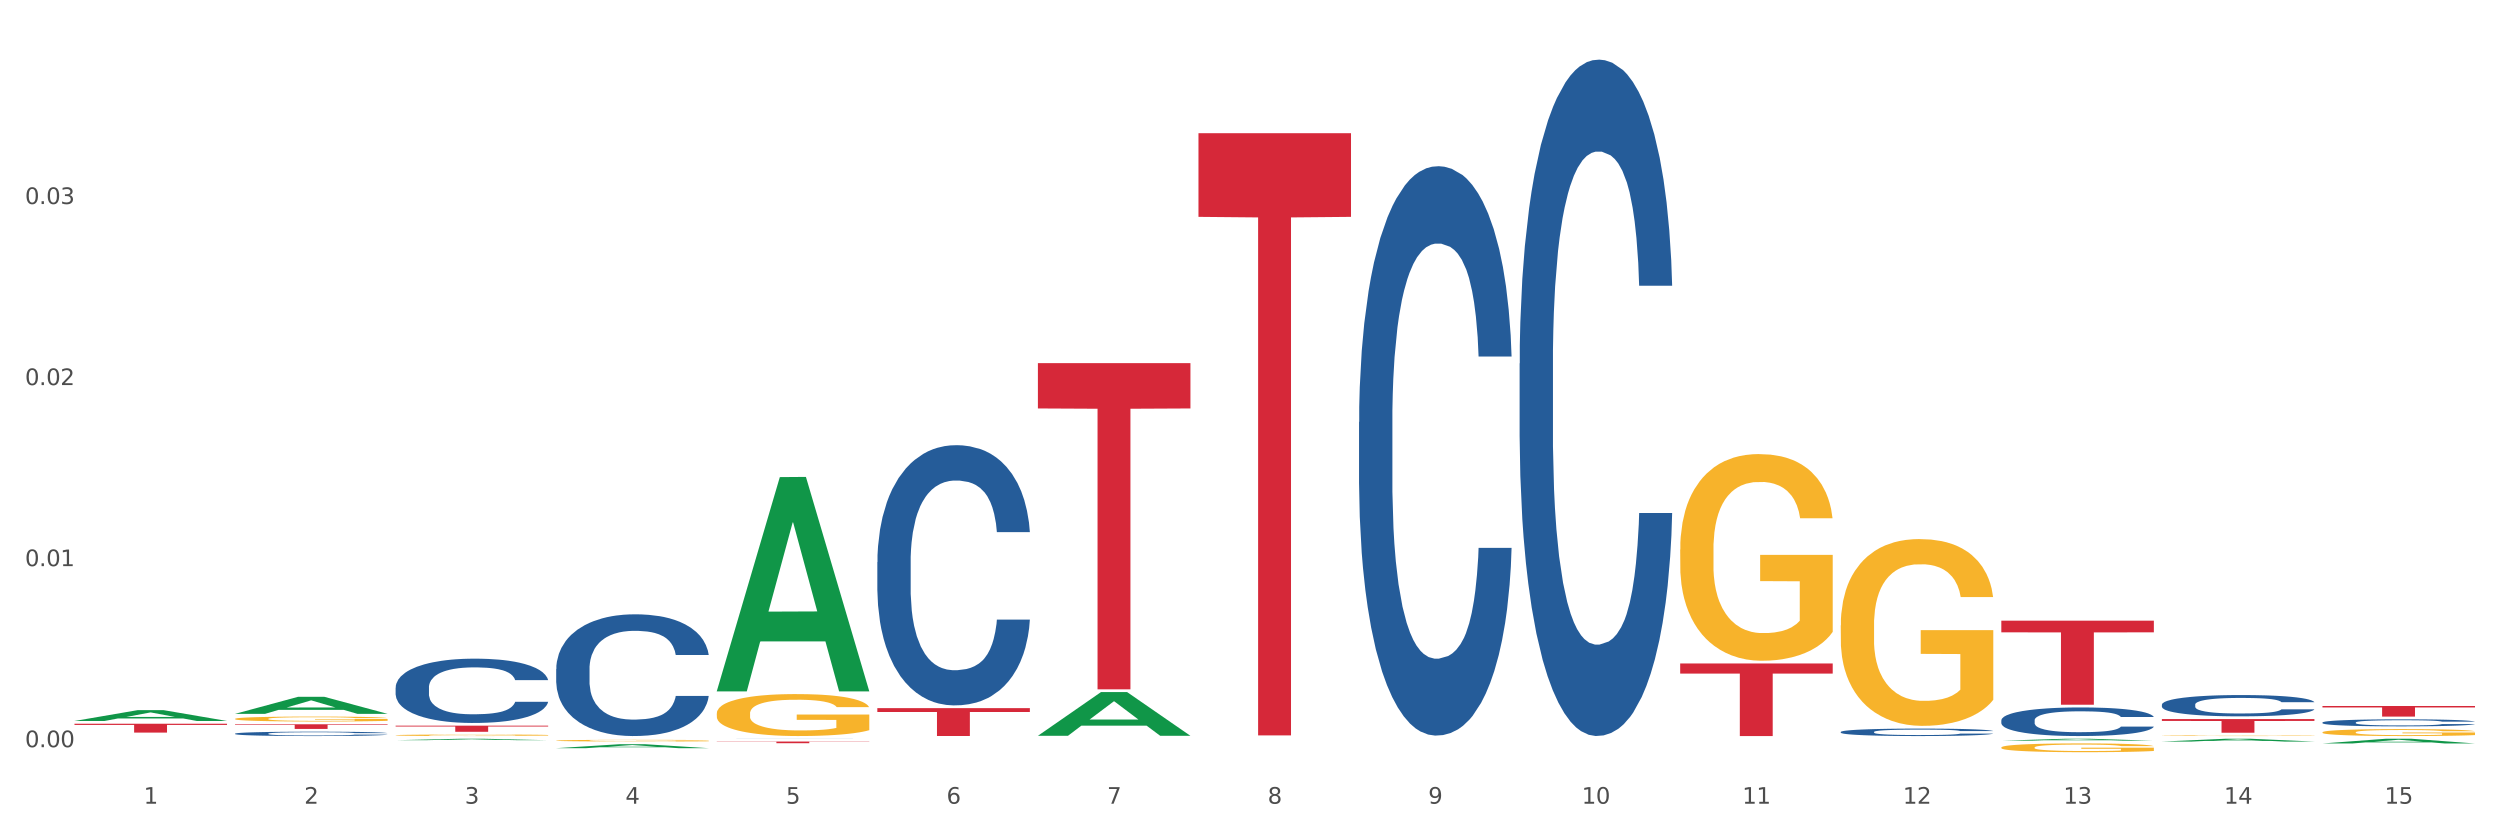
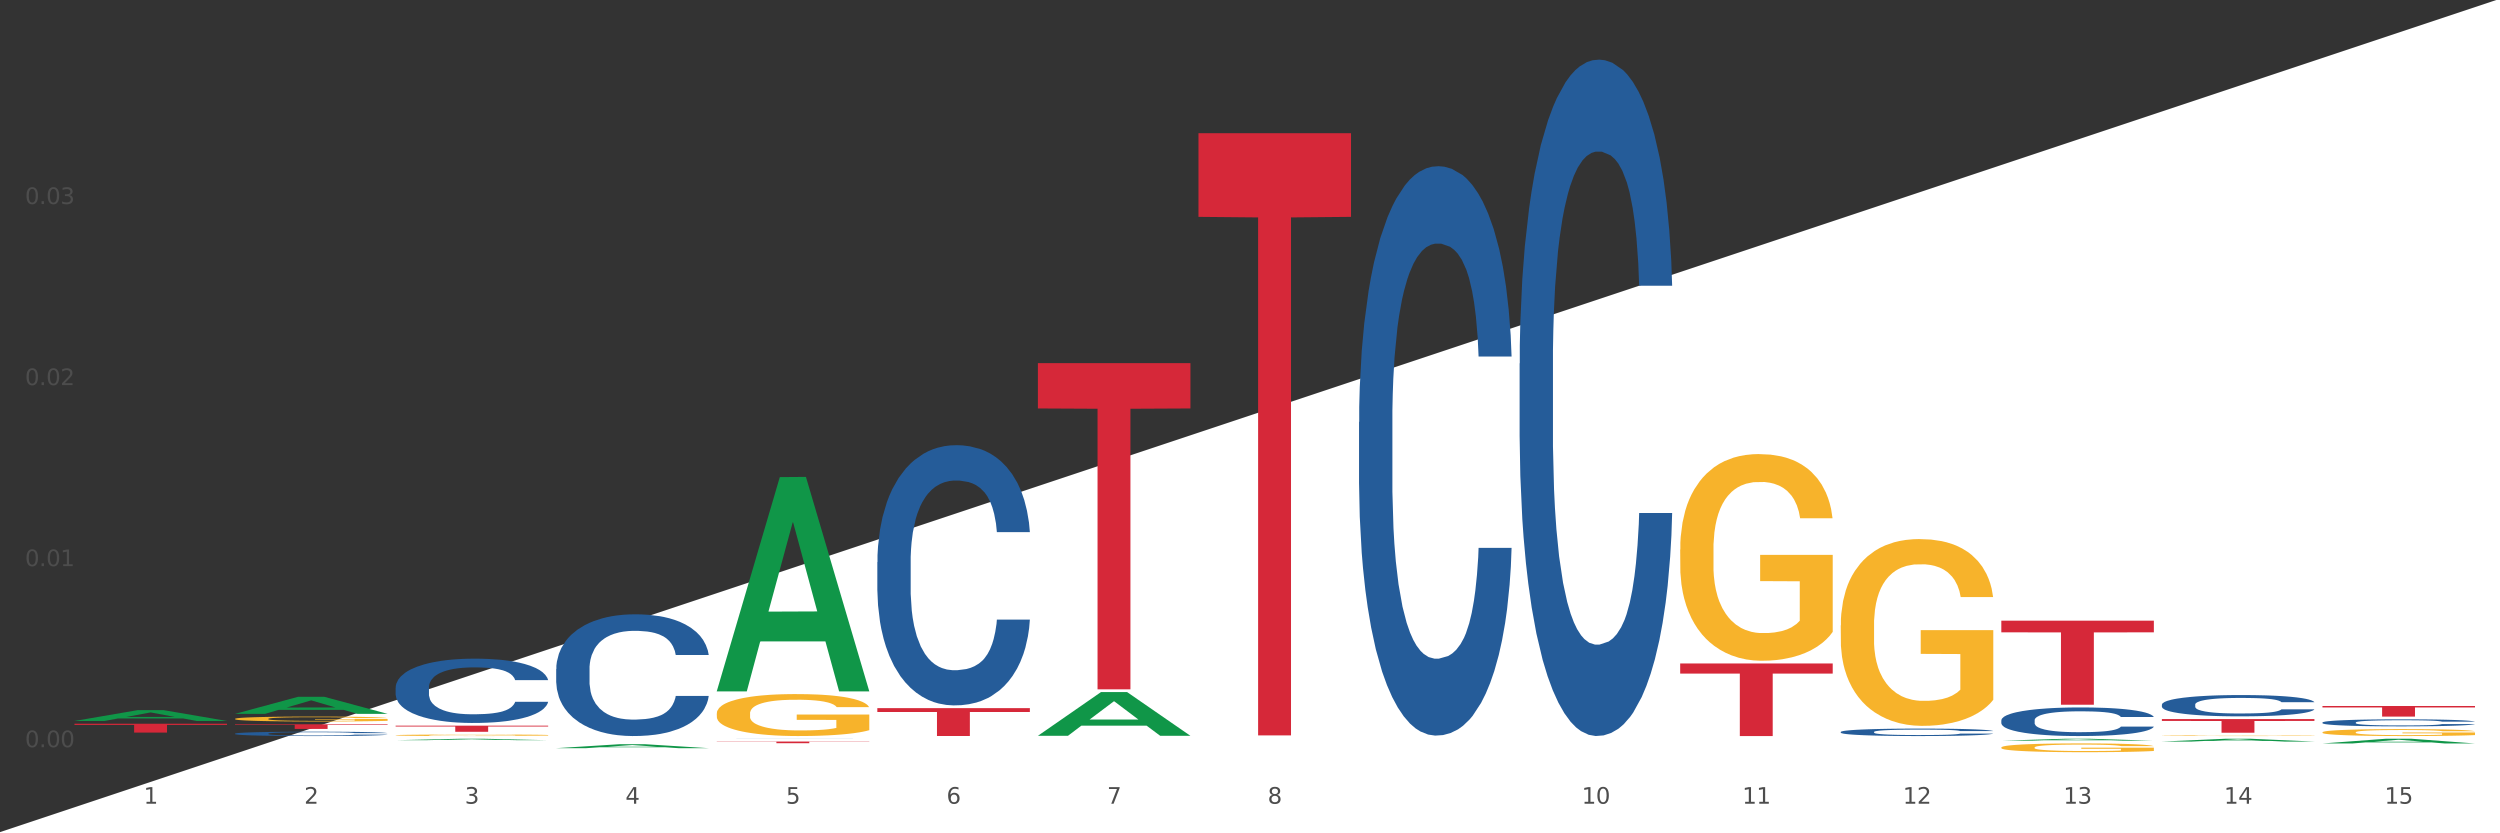
<svg xmlns="http://www.w3.org/2000/svg" xmlns:xlink="http://www.w3.org/1999/xlink" width="1080pt" height="360pt" viewBox="0 0 1080 360" version="1.1">
  <rect x="0" y="0" width="1080" height="360" fill="#333333" stroke="none" />
  <defs>
    <style type="text/css">*{stroke-linejoin: round; stroke-linecap: butt}</style>
  </defs>
  <g id="figure_1">
    <g id="patch_1">
-       <path d="M 0 360  L 1080 360  L 1080 0  L 0 0  z " style="fill: #ffffff; stroke: #ffffff; stroke-linejoin: miter" />
+       <path d="M 0 360  L 1080 360  L 1080 0  z " style="fill: #ffffff; stroke: #ffffff; stroke-linejoin: miter" />
    </g>
    <g id="axes_1">
      <g id="matplotlib.axis_1">
        <g id="xtick_1">
          <g id="text_1">
            <g style="fill: #4d4d4d" transform="translate(62.07 347.204) scale(0.096 -0.096)">
              <defs>
                <path id="DejaVuSans-31" d="M 794 531  L 1825 531  L 1825 4091  L 703 3866  L 703 4441  L 1819 4666  L 2450 4666  L 2450 531  L 3481 531  L 3481 0  L 794 0  L 794 531  z " transform="scale(0.016)" />
              </defs>
              <use xlink:href="#DejaVuSans-31" />
            </g>
          </g>
        </g>
        <g id="xtick_2">
          <g id="text_2">
            <g style="fill: #4d4d4d" transform="translate(131.436 347.204) scale(0.096 -0.096)">
              <defs>
                <path id="DejaVuSans-32" d="M 1228 531  L 3431 531  L 3431 0  L 469 0  L 469 531  Q 828 903 1448 1529  Q 2069 2156 2228 2338  Q 2531 2678 2651 2914  Q 2772 3150 2772 3378  Q 2772 3750 2511 3984  Q 2250 4219 1831 4219  Q 1534 4219 1204 4116  Q 875 4013 500 3803  L 500 4441  Q 881 4594 1212 4672  Q 1544 4750 1819 4750  Q 2544 4750 2975 4387  Q 3406 4025 3406 3419  Q 3406 3131 3298 2873  Q 3191 2616 2906 2266  Q 2828 2175 2409 1742  Q 1991 1309 1228 531  z " transform="scale(0.016)" />
              </defs>
              <use xlink:href="#DejaVuSans-32" />
            </g>
          </g>
        </g>
        <g id="xtick_3">
          <g id="text_3">
            <g style="fill: #4d4d4d" transform="translate(200.802 347.204) scale(0.096 -0.096)">
              <defs>
                <path id="DejaVuSans-33" d="M 2597 2516  Q 3050 2419 3304 2112  Q 3559 1806 3559 1356  Q 3559 666 3084 287  Q 2609 -91 1734 -91  Q 1441 -91 1130 -33  Q 819 25 488 141  L 488 750  Q 750 597 1062 519  Q 1375 441 1716 441  Q 2309 441 2620 675  Q 2931 909 2931 1356  Q 2931 1769 2642 2001  Q 2353 2234 1838 2234  L 1294 2234  L 1294 2753  L 1863 2753  Q 2328 2753 2575 2939  Q 2822 3125 2822 3475  Q 2822 3834 2567 4026  Q 2313 4219 1838 4219  Q 1578 4219 1281 4162  Q 984 4106 628 3988  L 628 4550  Q 988 4650 1302 4700  Q 1616 4750 1894 4750  Q 2613 4750 3031 4423  Q 3450 4097 3450 3541  Q 3450 3153 3228 2886  Q 3006 2619 2597 2516  z " transform="scale(0.016)" />
              </defs>
              <use xlink:href="#DejaVuSans-33" />
            </g>
          </g>
        </g>
        <g id="xtick_4">
          <g id="text_4">
            <g style="fill: #4d4d4d" transform="translate(270.169 347.204) scale(0.096 -0.096)">
              <defs>
                <path id="DejaVuSans-34" d="M 2419 4116  L 825 1625  L 2419 1625  L 2419 4116  z M 2253 4666  L 3047 4666  L 3047 1625  L 3713 1625  L 3713 1100  L 3047 1100  L 3047 0  L 2419 0  L 2419 1100  L 313 1100  L 313 1709  L 2253 4666  z " transform="scale(0.016)" />
              </defs>
              <use xlink:href="#DejaVuSans-34" />
            </g>
          </g>
        </g>
        <g id="xtick_5">
          <g id="text_5">
            <g style="fill: #4d4d4d" transform="translate(339.535 347.204) scale(0.096 -0.096)">
              <defs>
                <path id="DejaVuSans-35" d="M 691 4666  L 3169 4666  L 3169 4134  L 1269 4134  L 1269 2991  Q 1406 3038 1543 3061  Q 1681 3084 1819 3084  Q 2600 3084 3056 2656  Q 3513 2228 3513 1497  Q 3513 744 3044 326  Q 2575 -91 1722 -91  Q 1428 -91 1123 -41  Q 819 9 494 109  L 494 744  Q 775 591 1075 516  Q 1375 441 1709 441  Q 2250 441 2565 725  Q 2881 1009 2881 1497  Q 2881 1984 2565 2268  Q 2250 2553 1709 2553  Q 1456 2553 1204 2497  Q 953 2441 691 2322  L 691 4666  z " transform="scale(0.016)" />
              </defs>
              <use xlink:href="#DejaVuSans-35" />
            </g>
          </g>
        </g>
        <g id="xtick_6">
          <g id="text_6">
            <g style="fill: #4d4d4d" transform="translate(408.901 347.204) scale(0.096 -0.096)">
              <defs>
                <path id="DejaVuSans-36" d="M 2113 2584  Q 1688 2584 1439 2293  Q 1191 2003 1191 1497  Q 1191 994 1439 701  Q 1688 409 2113 409  Q 2538 409 2786 701  Q 3034 994 3034 1497  Q 3034 2003 2786 2293  Q 2538 2584 2113 2584  z M 3366 4563  L 3366 3988  Q 3128 4100 2886 4159  Q 2644 4219 2406 4219  Q 1781 4219 1451 3797  Q 1122 3375 1075 2522  Q 1259 2794 1537 2939  Q 1816 3084 2150 3084  Q 2853 3084 3261 2657  Q 3669 2231 3669 1497  Q 3669 778 3244 343  Q 2819 -91 2113 -91  Q 1303 -91 875 529  Q 447 1150 447 2328  Q 447 3434 972 4092  Q 1497 4750 2381 4750  Q 2619 4750 2861 4703  Q 3103 4656 3366 4563  z " transform="scale(0.016)" />
              </defs>
              <use xlink:href="#DejaVuSans-36" />
            </g>
          </g>
        </g>
        <g id="xtick_7">
          <g id="text_7">
            <g style="fill: #4d4d4d" transform="translate(478.267 347.204) scale(0.096 -0.096)">
              <defs>
                <path id="DejaVuSans-37" d="M 525 4666  L 3525 4666  L 3525 4397  L 1831 0  L 1172 0  L 2766 4134  L 525 4134  L 525 4666  z " transform="scale(0.016)" />
              </defs>
              <use xlink:href="#DejaVuSans-37" />
            </g>
          </g>
        </g>
        <g id="xtick_8">
          <g id="text_8">
            <g style="fill: #4d4d4d" transform="translate(547.634 347.204) scale(0.096 -0.096)">
              <defs>
                <path id="DejaVuSans-38" d="M 2034 2216  Q 1584 2216 1326 1975  Q 1069 1734 1069 1313  Q 1069 891 1326 650  Q 1584 409 2034 409  Q 2484 409 2743 651  Q 3003 894 3003 1313  Q 3003 1734 2745 1975  Q 2488 2216 2034 2216  z M 1403 2484  Q 997 2584 770 2862  Q 544 3141 544 3541  Q 544 4100 942 4425  Q 1341 4750 2034 4750  Q 2731 4750 3128 4425  Q 3525 4100 3525 3541  Q 3525 3141 3298 2862  Q 3072 2584 2669 2484  Q 3125 2378 3379 2068  Q 3634 1759 3634 1313  Q 3634 634 3220 271  Q 2806 -91 2034 -91  Q 1263 -91 848 271  Q 434 634 434 1313  Q 434 1759 690 2068  Q 947 2378 1403 2484  z M 1172 3481  Q 1172 3119 1398 2916  Q 1625 2713 2034 2713  Q 2441 2713 2670 2916  Q 2900 3119 2900 3481  Q 2900 3844 2670 4047  Q 2441 4250 2034 4250  Q 1625 4250 1398 4047  Q 1172 3844 1172 3481  z " transform="scale(0.016)" />
              </defs>
              <use xlink:href="#DejaVuSans-38" />
            </g>
          </g>
        </g>
        <g id="xtick_9">
          <g id="text_9">
            <g style="fill: #4d4d4d" transform="translate(617 347.204) scale(0.096 -0.096)">
              <defs>
-                 <path id="DejaVuSans-39" d="M 703 97  L 703 672  Q 941 559 1184 500  Q 1428 441 1663 441  Q 2288 441 2617 861  Q 2947 1281 2994 2138  Q 2813 1869 2534 1725  Q 2256 1581 1919 1581  Q 1219 1581 811 2004  Q 403 2428 403 3163  Q 403 3881 828 4315  Q 1253 4750 1959 4750  Q 2769 4750 3195 4129  Q 3622 3509 3622 2328  Q 3622 1225 3098 567  Q 2575 -91 1691 -91  Q 1453 -91 1209 -44  Q 966 3 703 97  z M 1959 2075  Q 2384 2075 2632 2365  Q 2881 2656 2881 3163  Q 2881 3666 2632 3958  Q 2384 4250 1959 4250  Q 1534 4250 1286 3958  Q 1038 3666 1038 3163  Q 1038 2656 1286 2365  Q 1534 2075 1959 2075  z " transform="scale(0.016)" />
-               </defs>
+                 </defs>
              <use xlink:href="#DejaVuSans-39" />
            </g>
          </g>
        </g>
        <g id="xtick_10">
          <g id="text_10">
            <g style="fill: #4d4d4d" transform="translate(683.312 347.204) scale(0.096 -0.096)">
              <defs>
                <path id="DejaVuSans-30" d="M 2034 4250  Q 1547 4250 1301 3770  Q 1056 3291 1056 2328  Q 1056 1369 1301 889  Q 1547 409 2034 409  Q 2525 409 2770 889  Q 3016 1369 3016 2328  Q 3016 3291 2770 3770  Q 2525 4250 2034 4250  z M 2034 4750  Q 2819 4750 3233 4129  Q 3647 3509 3647 2328  Q 3647 1150 3233 529  Q 2819 -91 2034 -91  Q 1250 -91 836 529  Q 422 1150 422 2328  Q 422 3509 836 4129  Q 1250 4750 2034 4750  z " transform="scale(0.016)" />
              </defs>
              <use xlink:href="#DejaVuSans-31" />
              <use xlink:href="#DejaVuSans-30" transform="translate(63.623 0)" />
            </g>
          </g>
        </g>
        <g id="xtick_11">
          <g id="text_11">
            <g style="fill: #4d4d4d" transform="translate(752.678 347.204) scale(0.096 -0.096)">
              <use xlink:href="#DejaVuSans-31" />
              <use xlink:href="#DejaVuSans-31" transform="translate(63.623 0)" />
            </g>
          </g>
        </g>
        <g id="xtick_12">
          <g id="text_12">
            <g style="fill: #4d4d4d" transform="translate(822.044 347.204) scale(0.096 -0.096)">
              <use xlink:href="#DejaVuSans-31" />
              <use xlink:href="#DejaVuSans-32" transform="translate(63.623 0)" />
            </g>
          </g>
        </g>
        <g id="xtick_13">
          <g id="text_13">
            <g style="fill: #4d4d4d" transform="translate(891.411 347.204) scale(0.096 -0.096)">
              <use xlink:href="#DejaVuSans-31" />
              <use xlink:href="#DejaVuSans-33" transform="translate(63.623 0)" />
            </g>
          </g>
        </g>
        <g id="xtick_14">
          <g id="text_14">
            <g style="fill: #4d4d4d" transform="translate(960.777 347.204) scale(0.096 -0.096)">
              <use xlink:href="#DejaVuSans-31" />
              <use xlink:href="#DejaVuSans-34" transform="translate(63.623 0)" />
            </g>
          </g>
        </g>
        <g id="xtick_15">
          <g id="text_15">
            <g style="fill: #4d4d4d" transform="translate(1030.143 347.204) scale(0.096 -0.096)">
              <use xlink:href="#DejaVuSans-31" />
              <use xlink:href="#DejaVuSans-35" transform="translate(63.623 0)" />
            </g>
          </g>
        </g>
        <g id="xtick_16" />
        <g id="xtick_17" />
        <g id="xtick_18" />
        <g id="xtick_19" />
        <g id="xtick_20" />
        <g id="xtick_21" />
        <g id="xtick_22" />
        <g id="xtick_23" />
        <g id="xtick_24" />
        <g id="xtick_25" />
        <g id="xtick_26" />
        <g id="xtick_27" />
        <g id="xtick_28" />
        <g id="xtick_29" />
      </g>
      <g id="matplotlib.axis_2">
        <g id="ytick_1">
          <g id="text_16">
            <g style="fill: #4d4d4d" transform="translate(10.8 322.791) scale(0.096 -0.096)">
              <defs>
                <path id="DejaVuSans-2e" d="M 684 794  L 1344 794  L 1344 0  L 684 0  L 684 794  z " transform="scale(0.016)" />
              </defs>
              <use xlink:href="#DejaVuSans-30" />
              <use xlink:href="#DejaVuSans-2e" transform="translate(63.623 0)" />
              <use xlink:href="#DejaVuSans-30" transform="translate(95.41 0)" />
              <use xlink:href="#DejaVuSans-30" transform="translate(159.033 0)" />
            </g>
          </g>
        </g>
        <g id="ytick_2">
          <g id="text_17">
            <g style="fill: #4d4d4d" transform="translate(10.8 244.576) scale(0.096 -0.096)">
              <use xlink:href="#DejaVuSans-30" />
              <use xlink:href="#DejaVuSans-2e" transform="translate(63.623 0)" />
              <use xlink:href="#DejaVuSans-30" transform="translate(95.41 0)" />
              <use xlink:href="#DejaVuSans-31" transform="translate(159.033 0)" />
            </g>
          </g>
        </g>
        <g id="ytick_3">
          <g id="text_18">
            <g style="fill: #4d4d4d" transform="translate(10.8 166.36) scale(0.096 -0.096)">
              <use xlink:href="#DejaVuSans-30" />
              <use xlink:href="#DejaVuSans-2e" transform="translate(63.623 0)" />
              <use xlink:href="#DejaVuSans-30" transform="translate(95.41 0)" />
              <use xlink:href="#DejaVuSans-32" transform="translate(159.033 0)" />
            </g>
          </g>
        </g>
        <g id="ytick_4">
          <g id="text_19">
            <g style="fill: #4d4d4d" transform="translate(10.8 88.145) scale(0.096 -0.096)">
              <use xlink:href="#DejaVuSans-30" />
              <use xlink:href="#DejaVuSans-2e" transform="translate(63.623 0)" />
              <use xlink:href="#DejaVuSans-30" transform="translate(95.41 0)" />
              <use xlink:href="#DejaVuSans-33" transform="translate(159.033 0)" />
            </g>
          </g>
        </g>
        <g id="ytick_5" />
        <g id="ytick_6" />
        <g id="ytick_7" />
        <g id="ytick_8" />
      </g>
      <g id="PolyCollection_1">
        <path d="M 32.175 311.456  L 32.243 311.452  L 59.417 306.789  L 70.695 306.785  L 98.073 311.465  L 85.029 311.465  L 79.119 310.375  L 51.061 310.375  L 50.857 310.393  L 45.151 311.465  L 32.175 311.465  L 32.175 311.456  L 54.594 309.725  L 75.586 309.72  L 65.192 307.783  L 65.056 307.774  L 64.92 307.787  L 54.526 309.72  L 54.594 309.725  L 32.175 311.456  z " clip-path="url(#pebd0eb083b)" style="fill: #109648" />
        <path d="M 101.541 316.932  L 101.619 316.93  L 101.619 316.882  L 101.853 316.816  L 102.71 316.696  L 103.8 316.605  L 105.67 316.498  L 106.682 316.453  L 108.006 316.403  L 110.733 316.322  L 113.848 316.253  L 116.029 316.215  L 117.665 316.191  L 121.326 316.148  L 123.429 316.129  L 125.61 316.114  L 127.48 316.103  L 130.595 316.091  L 133.088 316.086  L 135.97 316.085  L 138.385 316.086  L 141.578 316.093  L 146.252 316.114  L 148.044 316.126  L 150.458 316.147  L 152.951 316.174  L 154.976 316.202  L 157.313 316.241  L 159.728 316.293  L 162.064 316.358  L 163.7 316.419  L 165.024 316.482  L 166.193 316.56  L 167.05 316.644  L 167.439 316.715  L 153.185 316.715  L 152.795 316.651  L 152.016 316.582  L 151.237 316.536  L 150.38 316.498  L 149.056 316.455  L 147.888 316.427  L 145.941 316.395  L 144.149 316.374  L 142.669 316.362  L 140.877 316.351  L 137.061 316.341  L 134.334 316.341  L 132.621 316.345  L 130.518 316.353  L 128.726 316.365  L 126.623 316.386  L 124.987 316.408  L 123.351 316.438  L 122.417 316.458  L 121.015 316.496  L 120.08 316.527  L 118.834 316.581  L 118.133 316.618  L 116.886 316.717  L 116.341 316.789  L 116.107 316.839  L 115.952 316.894  L 115.952 317.163  L 116.419 317.283  L 116.808 317.335  L 117.431 317.393  L 118.6 317.469  L 120.314 317.543  L 122.105 317.597  L 123.585 317.629  L 124.987 317.654  L 126.389 317.672  L 128.103 317.69  L 129.505 317.7  L 131.608 317.71  L 134.101 317.716  L 136.048 317.716  L 140.021 317.707  L 141.812 317.698  L 143.526 317.686  L 145.395 317.667  L 146.875 317.647  L 147.732 317.631  L 149.134 317.598  L 150.225 317.564  L 151.159 317.524  L 151.783 317.49  L 152.484 317.438  L 153.029 317.38  L 153.185 317.349  L 167.439 317.349  L 167.128 317.411  L 166.582 317.471  L 165.492 317.552  L 164.635 317.598  L 163.311 317.655  L 161.909 317.703  L 159.961 317.757  L 158.17 317.796  L 156.3 317.831  L 154.275 317.862  L 150.614 317.905  L 149.29 317.917  L 146.486 317.938  L 144.305 317.95  L 141.111 317.962  L 137.84 317.969  L 134.412 317.97  L 131.374 317.967  L 128.025 317.957  L 125.922 317.946  L 123.585 317.931  L 120.859 317.907  L 118.288 317.877  L 115.874 317.843  L 113.615 317.803  L 111.512 317.759  L 108.785 317.685  L 106.76 317.612  L 105.28 317.545  L 104.267 317.488  L 103.255 317.416  L 102.71 317.366  L 101.853 317.245  L 101.541 317.133  L 101.541 316.932  z " clip-path="url(#pebd0eb083b)" style="fill: #255c99" />
        <path d="M 170.907 297.024  L 170.985 296.999  L 170.985 296.288  L 171.219 295.324  L 172.076 293.548  L 173.166 292.203  L 175.036 290.63  L 176.048 289.97  L 177.373 289.234  L 180.099 288.041  L 183.215 287.026  L 185.396 286.468  L 187.031 286.113  L 190.692 285.478  L 192.796 285.199  L 194.977 284.971  L 196.846 284.819  L 199.962 284.641  L 202.454 284.565  L 205.336 284.54  L 207.751 284.565  L 210.945 284.667  L 215.618 284.971  L 217.41 285.149  L 219.825 285.453  L 222.317 285.859  L 224.342 286.265  L 226.679 286.849  L 229.094 287.61  L 231.431 288.574  L 233.066 289.462  L 234.391 290.401  L 235.559 291.543  L 236.416 292.786  L 236.805 293.827  L 222.551 293.827  L 222.161 292.888  L 221.382 291.873  L 220.604 291.188  L 219.747 290.63  L 218.422 289.995  L 217.254 289.589  L 215.307 289.107  L 213.515 288.803  L 212.035 288.625  L 210.244 288.473  L 206.427 288.32  L 203.701 288.32  L 201.987 288.371  L 199.884 288.498  L 198.092 288.676  L 195.989 288.98  L 194.353 289.31  L 192.718 289.741  L 191.783 290.046  L 190.381 290.604  L 189.446 291.061  L 188.2 291.847  L 187.499 292.406  L 186.252 293.852  L 185.707 294.918  L 185.474 295.654  L 185.318 296.466  L 185.318 300.424  L 185.785 302.2  L 186.175 302.962  L 186.798 303.824  L 187.966 304.941  L 189.68 306.032  L 191.471 306.818  L 192.951 307.301  L 194.353 307.656  L 195.755 307.935  L 197.469 308.189  L 198.871 308.341  L 200.974 308.493  L 203.467 308.569  L 205.414 308.569  L 209.387 308.442  L 211.178 308.316  L 212.892 308.138  L 214.761 307.859  L 216.241 307.554  L 217.098 307.326  L 218.5 306.844  L 219.591 306.336  L 220.526 305.753  L 221.149 305.245  L 221.85 304.484  L 222.395 303.621  L 222.551 303.165  L 236.805 303.165  L 236.494 304.078  L 235.949 304.966  L 234.858 306.159  L 234.001 306.844  L 232.677 307.681  L 231.275 308.392  L 229.328 309.178  L 227.536 309.762  L 225.667 310.269  L 223.641 310.726  L 219.98 311.36  L 218.656 311.538  L 215.852 311.843  L 213.671 312.02  L 210.477 312.198  L 207.206 312.299  L 203.779 312.325  L 200.741 312.274  L 197.391 312.122  L 195.288 311.969  L 192.951 311.741  L 190.225 311.386  L 187.655 310.954  L 185.24 310.447  L 182.981 309.863  L 180.878 309.204  L 178.152 308.113  L 176.126 307.047  L 174.646 306.057  L 173.634 305.22  L 172.621 304.154  L 172.076 303.418  L 171.219 301.642  L 170.907 299.993  L 170.907 297.024  z " clip-path="url(#pebd0eb083b)" style="fill: #255c99" />
        <path d="M 240.274 289.009  L 240.352 288.961  L 240.352 287.616  L 240.585 285.791  L 241.442 282.429  L 242.533 279.884  L 244.402 276.906  L 245.415 275.657  L 246.739 274.264  L 249.465 272.007  L 252.581 270.086  L 254.762 269.029  L 256.398 268.357  L 260.059 267.156  L 262.162 266.628  L 264.343 266.195  L 266.212 265.907  L 269.328 265.571  L 271.821 265.427  L 274.703 265.379  L 277.117 265.427  L 280.311 265.619  L 284.985 266.195  L 286.776 266.531  L 289.191 267.108  L 291.683 267.876  L 293.709 268.645  L 296.045 269.749  L 298.46 271.19  L 300.797 273.015  L 302.433 274.696  L 303.757 276.473  L 304.925 278.635  L 305.782 280.988  L 306.172 282.957  L 291.917 282.957  L 291.528 281.18  L 290.749 279.259  L 289.97 277.962  L 289.113 276.906  L 287.789 275.705  L 286.62 274.937  L 284.673 274.024  L 282.881 273.448  L 281.401 273.111  L 279.61 272.823  L 275.793 272.535  L 273.067 272.535  L 271.353 272.631  L 269.25 272.871  L 267.458 273.207  L 265.355 273.784  L 263.72 274.408  L 262.084 275.225  L 261.149 275.801  L 259.747 276.858  L 258.812 277.722  L 257.566 279.211  L 256.865 280.268  L 255.619 283.005  L 255.073 285.023  L 254.84 286.415  L 254.684 287.952  L 254.684 295.445  L 255.151 298.807  L 255.541 300.248  L 256.164 301.881  L 257.332 303.994  L 259.046 306.059  L 260.838 307.548  L 262.318 308.461  L 263.72 309.133  L 265.122 309.661  L 266.835 310.142  L 268.237 310.43  L 270.341 310.718  L 272.833 310.862  L 274.78 310.862  L 278.753 310.622  L 280.545 310.382  L 282.258 310.046  L 284.128 309.517  L 285.608 308.941  L 286.465 308.509  L 287.867 307.596  L 288.957 306.636  L 289.892 305.531  L 290.515 304.57  L 291.216 303.129  L 291.761 301.497  L 291.917 300.632  L 306.172 300.632  L 305.86 302.361  L 305.315 304.042  L 304.224 306.299  L 303.367 307.596  L 302.043 309.181  L 300.641 310.526  L 298.694 312.015  L 296.902 313.12  L 295.033 314.08  L 293.008 314.945  L 289.347 316.145  L 288.022 316.482  L 285.218 317.058  L 283.037 317.394  L 279.844 317.73  L 276.572 317.922  L 273.145 317.97  L 270.107 317.874  L 266.757 317.586  L 264.654 317.298  L 262.318 316.866  L 259.591 316.193  L 257.021 315.377  L 254.606 314.416  L 252.347 313.312  L 250.244 312.063  L 247.518 309.998  L 245.493 307.98  L 244.013 306.107  L 243 304.522  L 241.987 302.505  L 241.442 301.112  L 240.585 297.75  L 240.274 294.628  L 240.274 289.009  z " clip-path="url(#pebd0eb083b)" style="fill: #255c99" />
        <path d="M 309.64 319.156  L 309.718 319.156  L 309.718 319.155  L 309.951 319.154  L 310.808 319.153  L 311.899 319.151  L 313.768 319.15  L 314.781 319.149  L 316.105 319.148  L 318.831 319.147  L 321.947 319.146  L 324.128 319.146  L 325.764 319.145  L 329.425 319.145  L 331.528 319.145  L 333.709 319.144  L 335.578 319.144  L 338.694 319.144  L 341.187 319.144  L 344.069 319.144  L 346.484 319.144  L 349.677 319.144  L 354.351 319.144  L 356.142 319.145  L 358.557 319.145  L 361.05 319.145  L 363.075 319.146  L 365.412 319.146  L 367.826 319.147  L 370.163 319.148  L 371.799 319.149  L 373.123 319.15  L 374.291 319.151  L 375.148 319.152  L 375.538 319.153  L 361.283 319.153  L 360.894 319.152  L 360.115 319.151  L 359.336 319.15  L 358.479 319.15  L 357.155 319.149  L 355.987 319.149  L 354.039 319.148  L 352.248 319.148  L 350.768 319.148  L 348.976 319.148  L 345.159 319.148  L 342.433 319.148  L 340.719 319.148  L 338.616 319.148  L 336.825 319.148  L 334.722 319.148  L 333.086 319.149  L 331.45 319.149  L 330.515 319.149  L 329.113 319.15  L 328.179 319.15  L 326.932 319.151  L 326.231 319.151  L 324.985 319.153  L 324.44 319.154  L 324.206 319.155  L 324.05 319.155  L 324.05 319.159  L 324.518 319.161  L 324.907 319.162  L 325.53 319.162  L 326.699 319.163  L 328.412 319.164  L 330.204 319.165  L 331.684 319.166  L 333.086 319.166  L 334.488 319.166  L 336.202 319.167  L 337.604 319.167  L 339.707 319.167  L 342.199 319.167  L 344.147 319.167  L 348.119 319.167  L 349.911 319.167  L 351.624 319.166  L 353.494 319.166  L 354.974 319.166  L 355.831 319.166  L 357.233 319.165  L 358.323 319.165  L 359.258 319.164  L 359.881 319.164  L 360.582 319.163  L 361.127 319.162  L 361.283 319.162  L 375.538 319.162  L 375.226 319.163  L 374.681 319.163  L 373.59 319.165  L 372.734 319.165  L 371.409 319.166  L 370.007 319.167  L 368.06 319.167  L 366.268 319.168  L 364.399 319.168  L 362.374 319.169  L 358.713 319.17  L 357.389 319.17  L 354.584 319.17  L 352.403 319.17  L 349.21 319.17  L 345.938 319.17  L 342.511 319.17  L 339.473 319.17  L 336.124 319.17  L 334.021 319.17  L 331.684 319.17  L 328.957 319.17  L 326.387 319.169  L 323.972 319.169  L 321.713 319.168  L 319.61 319.167  L 316.884 319.166  L 314.859 319.165  L 313.379 319.164  L 312.366 319.164  L 311.354 319.163  L 310.808 319.162  L 309.951 319.16  L 309.64 319.159  L 309.64 319.156  z " clip-path="url(#pebd0eb083b)" style="fill: #255c99" />
        <path d="M 379.006 242.826  L 379.084 242.723  L 379.084 239.849  L 379.318 235.947  L 380.175 228.76  L 381.265 223.319  L 383.134 216.954  L 384.147 214.284  L 385.471 211.307  L 388.198 206.482  L 391.313 202.375  L 393.494 200.116  L 395.13 198.679  L 398.791 196.112  L 400.894 194.983  L 403.075 194.059  L 404.945 193.443  L 408.06 192.724  L 410.553 192.416  L 413.435 192.314  L 415.85 192.416  L 419.043 192.827  L 423.717 194.059  L 425.509 194.778  L 427.923 196.01  L 430.416 197.652  L 432.441 199.295  L 434.778 201.656  L 437.193 204.736  L 439.529 208.638  L 441.165 212.231  L 442.489 216.03  L 443.658 220.65  L 444.515 225.68  L 444.904 229.89  L 430.65 229.89  L 430.26 226.091  L 429.481 221.984  L 428.702 219.212  L 427.845 216.954  L 426.521 214.387  L 425.353 212.744  L 423.405 210.794  L 421.614 209.562  L 420.134 208.843  L 418.342 208.227  L 414.526 207.611  L 411.799 207.611  L 410.086 207.816  L 407.982 208.33  L 406.191 209.048  L 404.088 210.28  L 402.452 211.615  L 400.816 213.36  L 399.882 214.592  L 398.479 216.851  L 397.545 218.699  L 396.298 221.882  L 395.597 224.14  L 394.351 229.992  L 393.806 234.305  L 393.572 237.282  L 393.416 240.567  L 393.416 256.583  L 393.884 263.77  L 394.273 266.85  L 394.896 270.341  L 396.065 274.858  L 397.778 279.273  L 399.57 282.455  L 401.05 284.406  L 402.452 285.843  L 403.854 286.973  L 405.568 287.999  L 406.97 288.615  L 409.073 289.231  L 411.566 289.539  L 413.513 289.539  L 417.485 289.026  L 419.277 288.513  L 420.991 287.794  L 422.86 286.665  L 424.34 285.433  L 425.197 284.509  L 426.599 282.558  L 427.69 280.505  L 428.624 278.143  L 429.247 276.09  L 429.948 273.01  L 430.494 269.519  L 430.65 267.671  L 444.904 267.671  L 444.592 271.367  L 444.047 274.961  L 442.957 279.786  L 442.1 282.558  L 440.776 285.946  L 439.374 288.821  L 437.426 292.003  L 435.635 294.365  L 433.765 296.418  L 431.74 298.266  L 428.079 300.833  L 426.755 301.551  L 423.951 302.783  L 421.77 303.502  L 418.576 304.221  L 415.304 304.631  L 411.877 304.734  L 408.839 304.529  L 405.49 303.913  L 403.387 303.297  L 401.05 302.373  L 398.324 300.935  L 395.753 299.19  L 393.339 297.137  L 391.08 294.775  L 388.976 292.106  L 386.25 287.691  L 384.225 283.379  L 382.745 279.375  L 381.732 275.987  L 380.72 271.675  L 380.175 268.698  L 379.318 261.511  L 379.006 254.838  L 379.006 242.826  z " clip-path="url(#pebd0eb083b)" style="fill: #255c99" />
        <path d="M 587.105 182.319  L 587.183 182.094  L 587.183 175.804  L 587.416 167.268  L 588.273 151.542  L 589.364 139.636  L 591.233 125.708  L 592.246 119.868  L 593.57 113.353  L 596.296 102.795  L 599.412 93.809  L 601.593 88.867  L 603.229 85.722  L 606.89 80.105  L 608.993 77.634  L 611.174 75.613  L 613.043 74.265  L 616.159 72.692  L 618.652 72.018  L 621.534 71.794  L 623.948 72.018  L 627.142 72.917  L 631.816 75.613  L 633.607 77.185  L 636.022 79.881  L 638.514 83.475  L 640.54 87.069  L 642.877 92.236  L 645.291 98.976  L 647.628 107.512  L 649.264 115.375  L 650.588 123.687  L 651.756 133.796  L 652.613 144.803  L 653.003 154.014  L 638.748 154.014  L 638.359 145.702  L 637.58 136.716  L 636.801 130.651  L 635.944 125.708  L 634.62 120.092  L 633.451 116.498  L 631.504 112.23  L 629.713 109.534  L 628.233 107.961  L 626.441 106.614  L 622.624 105.266  L 619.898 105.266  L 618.184 105.715  L 616.081 106.838  L 614.29 108.411  L 612.186 111.106  L 610.551 114.027  L 608.915 117.846  L 607.98 120.541  L 606.578 125.484  L 605.643 129.527  L 604.397 136.491  L 603.696 141.433  L 602.45 154.238  L 601.905 163.673  L 601.671 170.188  L 601.515 177.377  L 601.515 212.421  L 601.982 228.146  L 602.372 234.886  L 602.995 242.524  L 604.163 252.408  L 605.877 262.068  L 607.669 269.032  L 609.149 273.3  L 610.551 276.445  L 611.953 278.916  L 613.666 281.163  L 615.069 282.51  L 617.172 283.858  L 619.664 284.532  L 621.612 284.532  L 625.584 283.409  L 627.376 282.286  L 629.089 280.713  L 630.959 278.242  L 632.439 275.546  L 633.296 273.525  L 634.698 269.256  L 635.788 264.763  L 636.723 259.597  L 637.346 255.104  L 638.047 248.364  L 638.592 240.726  L 638.748 236.683  L 653.003 236.683  L 652.691 244.77  L 652.146 252.633  L 651.055 263.191  L 650.199 269.256  L 648.874 276.67  L 647.472 282.96  L 645.525 289.924  L 643.733 295.09  L 641.864 299.583  L 639.839 303.627  L 636.178 309.243  L 634.853 310.816  L 632.049 313.511  L 629.868 315.084  L 626.675 316.656  L 623.403 317.555  L 619.976 317.78  L 616.938 317.33  L 613.589 315.982  L 611.485 314.635  L 609.149 312.613  L 606.422 309.468  L 603.852 305.649  L 601.437 301.156  L 599.178 295.989  L 597.075 290.148  L 594.349 280.489  L 592.324 271.053  L 590.844 262.292  L 589.831 254.879  L 588.818 245.444  L 588.273 238.929  L 587.416 223.204  L 587.105 208.602  L 587.105 182.319  z " clip-path="url(#pebd0eb083b)" style="fill: #255c99" />
        <path d="M 656.471 157.049  L 656.549 156.783  L 656.549 149.311  L 656.783 139.17  L 657.639 120.491  L 658.73 106.348  L 660.599 89.803  L 661.612 82.865  L 662.936 75.127  L 665.662 62.585  L 668.778 51.911  L 670.959 46.04  L 672.595 42.304  L 676.256 35.633  L 678.359 32.698  L 680.54 30.296  L 682.41 28.695  L 685.525 26.827  L 688.018 26.026  L 690.9 25.759  L 693.315 26.026  L 696.508 27.094  L 701.182 30.296  L 702.973 32.164  L 705.388 35.366  L 707.881 39.636  L 709.906 43.905  L 712.243 50.043  L 714.657 58.048  L 716.994 68.189  L 718.63 77.528  L 719.954 87.402  L 721.123 99.41  L 721.979 112.486  L 722.369 123.426  L 708.114 123.426  L 707.725 113.553  L 706.946 102.879  L 706.167 95.674  L 705.31 89.803  L 703.986 83.132  L 702.818 78.863  L 700.87 73.792  L 699.079 70.59  L 697.599 68.722  L 695.807 67.121  L 691.99 65.52  L 689.264 65.52  L 687.55 66.054  L 685.447 67.388  L 683.656 69.256  L 681.553 72.458  L 679.917 75.927  L 678.281 80.464  L 677.346 83.666  L 675.944 89.537  L 675.01 94.34  L 673.763 102.612  L 673.062 108.483  L 671.816 123.693  L 671.271 134.901  L 671.037 142.64  L 670.881 151.179  L 670.881 192.807  L 671.349 211.487  L 671.738 219.492  L 672.361 228.565  L 673.53 240.306  L 675.243 251.781  L 677.035 260.053  L 678.515 265.123  L 679.917 268.859  L 681.319 271.795  L 683.033 274.463  L 684.435 276.064  L 686.538 277.665  L 689.03 278.466  L 690.978 278.466  L 694.95 277.132  L 696.742 275.797  L 698.456 273.929  L 700.325 270.994  L 701.805 267.792  L 702.662 265.39  L 704.064 260.32  L 705.154 254.983  L 706.089 248.846  L 706.712 243.509  L 707.413 235.503  L 707.959 226.43  L 708.114 221.627  L 722.369 221.627  L 722.057 231.234  L 721.512 240.573  L 720.422 253.115  L 719.565 260.32  L 718.241 269.126  L 716.838 276.598  L 714.891 284.87  L 713.1 291.008  L 711.23 296.345  L 709.205 301.148  L 705.544 307.819  L 704.22 309.687  L 701.416 312.889  L 699.235 314.757  L 696.041 316.625  L 692.769 317.693  L 689.342 317.96  L 686.304 317.426  L 682.955 315.825  L 680.852 314.224  L 678.515 311.822  L 675.789 308.086  L 673.218 303.55  L 670.803 298.213  L 668.544 292.075  L 666.441 285.137  L 663.715 273.663  L 661.69 262.455  L 660.21 252.048  L 659.197 243.242  L 658.185 232.034  L 657.639 224.295  L 656.783 205.616  L 656.471 188.271  L 656.471 157.049  z " clip-path="url(#pebd0eb083b)" style="fill: #255c99" />
        <path d="M 795.203 316.197  L 795.281 316.194  L 795.281 316.111  L 795.515 315.999  L 796.372 315.794  L 797.462 315.638  L 799.332 315.455  L 800.344 315.379  L 801.669 315.293  L 804.395 315.155  L 807.511 315.038  L 809.692 314.973  L 811.327 314.932  L 814.988 314.858  L 817.092 314.826  L 819.273 314.799  L 821.142 314.782  L 824.258 314.761  L 826.75 314.752  L 829.632 314.749  L 832.047 314.752  L 835.241 314.764  L 839.914 314.799  L 841.706 314.82  L 844.121 314.855  L 846.613 314.902  L 848.638 314.949  L 850.975 315.017  L 853.39 315.105  L 855.727 315.217  L 857.362 315.32  L 858.687 315.429  L 859.855 315.561  L 860.712 315.705  L 861.101 315.826  L 846.847 315.826  L 846.457 315.717  L 845.678 315.599  L 844.899 315.52  L 844.043 315.455  L 842.718 315.382  L 841.55 315.335  L 839.603 315.279  L 837.811 315.243  L 836.331 315.223  L 834.54 315.205  L 830.723 315.188  L 827.997 315.188  L 826.283 315.193  L 824.18 315.208  L 822.388 315.229  L 820.285 315.264  L 818.649 315.302  L 817.014 315.352  L 816.079 315.388  L 814.677 315.452  L 813.742 315.505  L 812.496 315.596  L 811.795 315.661  L 810.548 315.829  L 810.003 315.952  L 809.77 316.038  L 809.614 316.132  L 809.614 316.591  L 810.081 316.797  L 810.471 316.885  L 811.094 316.985  L 812.262 317.114  L 813.976 317.241  L 815.767 317.332  L 817.247 317.388  L 818.649 317.429  L 820.051 317.462  L 821.765 317.491  L 823.167 317.509  L 825.27 317.526  L 827.763 317.535  L 829.71 317.535  L 833.683 317.52  L 835.474 317.506  L 837.188 317.485  L 839.057 317.453  L 840.537 317.417  L 841.394 317.391  L 842.796 317.335  L 843.887 317.276  L 844.822 317.209  L 845.445 317.15  L 846.146 317.061  L 846.691 316.961  L 846.847 316.908  L 861.101 316.908  L 860.79 317.014  L 860.245 317.117  L 859.154 317.256  L 858.297 317.335  L 856.973 317.432  L 855.571 317.514  L 853.624 317.606  L 851.832 317.673  L 849.963 317.732  L 847.937 317.785  L 844.276 317.859  L 842.952 317.879  L 840.148 317.915  L 837.967 317.935  L 834.773 317.956  L 831.502 317.967  L 828.074 317.97  L 825.037 317.965  L 821.687 317.947  L 819.584 317.929  L 817.247 317.903  L 814.521 317.862  L 811.951 317.812  L 809.536 317.753  L 807.277 317.685  L 805.174 317.609  L 802.448 317.482  L 800.422 317.359  L 798.942 317.244  L 797.93 317.147  L 796.917 317.023  L 796.372 316.938  L 795.515 316.732  L 795.203 316.541  L 795.203 316.197  z " clip-path="url(#pebd0eb083b)" style="fill: #255c99" />
        <path d="M 864.57 311.166  L 864.648 311.154  L 864.648 310.838  L 864.881 310.409  L 865.738 309.62  L 866.829 309.021  L 868.698 308.322  L 869.711 308.028  L 871.035 307.701  L 873.761 307.171  L 876.877 306.719  L 879.058 306.471  L 880.694 306.313  L 884.355 306.031  L 886.458 305.907  L 888.639 305.805  L 890.508 305.738  L 893.624 305.659  L 896.117 305.625  L 898.999 305.613  L 901.413 305.625  L 904.607 305.67  L 909.281 305.805  L 911.072 305.884  L 913.487 306.02  L 915.979 306.2  L 918.005 306.381  L 920.341 306.64  L 922.756 306.979  L 925.093 307.408  L 926.729 307.803  L 928.053 308.22  L 929.221 308.728  L 930.078 309.281  L 930.468 309.744  L 916.213 309.744  L 915.824 309.326  L 915.045 308.875  L 914.266 308.57  L 913.409 308.322  L 912.085 308.04  L 910.916 307.859  L 908.969 307.645  L 907.177 307.509  L 905.697 307.43  L 903.906 307.363  L 900.089 307.295  L 897.363 307.295  L 895.649 307.317  L 893.546 307.374  L 891.754 307.453  L 889.651 307.588  L 888.016 307.735  L 886.38 307.927  L 885.445 308.062  L 884.043 308.31  L 883.108 308.514  L 881.862 308.863  L 881.161 309.112  L 879.915 309.755  L 879.369 310.229  L 879.136 310.556  L 878.98 310.917  L 878.98 312.678  L 879.447 313.468  L 879.837 313.806  L 880.46 314.19  L 881.628 314.686  L 883.342 315.172  L 885.134 315.522  L 886.614 315.736  L 888.016 315.894  L 889.418 316.018  L 891.131 316.131  L 892.533 316.199  L 894.637 316.266  L 897.129 316.3  L 899.076 316.3  L 903.049 316.244  L 904.841 316.187  L 906.554 316.108  L 908.424 315.984  L 909.904 315.849  L 910.76 315.747  L 912.163 315.533  L 913.253 315.307  L 914.188 315.048  L 914.811 314.822  L 915.512 314.483  L 916.057 314.1  L 916.213 313.897  L 930.468 313.897  L 930.156 314.303  L 929.611 314.698  L 928.52 315.228  L 927.663 315.533  L 926.339 315.905  L 924.937 316.221  L 922.99 316.571  L 921.198 316.831  L 919.329 317.056  L 917.304 317.259  L 913.643 317.542  L 912.318 317.621  L 909.514 317.756  L 907.333 317.835  L 904.14 317.914  L 900.868 317.959  L 897.441 317.97  L 894.403 317.948  L 891.053 317.88  L 888.95 317.812  L 886.614 317.711  L 883.887 317.553  L 881.317 317.361  L 878.902 317.135  L 876.643 316.876  L 874.54 316.582  L 871.814 316.097  L 869.789 315.623  L 868.309 315.183  L 867.296 314.811  L 866.283 314.337  L 865.738 314.009  L 864.881 313.219  L 864.57 312.486  L 864.57 311.166  z " clip-path="url(#pebd0eb083b)" style="fill: #255c99" />
        <path d="M 101.541 310.546  L 101.619 310.544  L 101.619 310.474  L 101.775 310.413  L 102.553 310.267  L 103.72 310.146  L 104.575 310.081  L 105.431 310.029  L 106.443 309.976  L 107.688 309.921  L 109.944 309.841  L 111.344 309.8  L 113.056 309.757  L 116.168 309.695  L 118.424 309.66  L 120.758 309.63  L 124.57 309.595  L 127.06 309.579  L 129.705 309.568  L 132.895 309.56  L 135.307 309.558  L 140.598 309.564  L 145.11 309.581  L 147.289 309.595  L 150.089 309.619  L 151.568 309.634  L 153.979 309.665  L 156.469 309.706  L 158.181 309.742  L 160.748 309.808  L 162.693 309.874  L 164.483 309.956  L 165.416 310.013  L 166.117 310.066  L 166.739 310.126  L 167.361 310.222  L 153.357 310.222  L 152.812 310.154  L 151.957 310.089  L 150.712 310.027  L 149.623 309.988  L 147.755 309.939  L 146.044 309.908  L 144.254 309.884  L 142.076 309.865  L 140.364 309.855  L 137.952 309.847  L 133.206 309.849  L 130.017 309.865  L 127.838 309.884  L 126.438 309.902  L 125.193 309.921  L 123.792 309.949  L 122.159 309.99  L 120.992 310.027  L 119.825 310.074  L 118.891 310.12  L 118.035 310.175  L 117.335 310.234  L 116.79 310.294  L 116.324 310.368  L 115.935 310.491  L 115.935 310.759  L 116.09 310.819  L 116.479 310.9  L 116.946 310.96  L 117.724 311.032  L 118.424 311.081  L 119.747 311.151  L 121.225 311.21  L 122.392 311.247  L 123.559 311.278  L 125.582 311.321  L 127.838 311.357  L 129.783 311.378  L 132.428 311.398  L 134.218 311.405  L 135.774 311.409  L 139.586 311.409  L 142.309 311.403  L 145.343 311.39  L 147.678 311.372  L 149.623 311.351  L 151.801 311.316  L 153.201 311.282  L 153.201 310.874  L 136.085 310.872  L 136.085 310.601  L 167.439 310.601  L 167.439 311.398  L 166.117 311.439  L 164.638 311.476  L 163.082 311.509  L 160.748 311.55  L 157.947 311.589  L 155.458 311.616  L 152.812 311.64  L 149.7 311.661  L 145.655 311.681  L 143.165 311.688  L 140.053 311.694  L 136.396 311.696  L 133.206 311.692  L 130.094 311.683  L 126.827 311.665  L 123.637 311.64  L 121.225 311.614  L 118.813 311.583  L 116.246 311.542  L 114.223 311.503  L 112.667 311.468  L 110.955 311.423  L 109.088 311.364  L 107.688 311.312  L 106.443 311.257  L 105.12 311.187  L 104.186 311.126  L 103.253 311.05  L 102.708 310.993  L 102.086 310.905  L 101.619 310.782  L 101.541 310.546  z " clip-path="url(#pebd0eb083b)" style="fill: #f7b32b" />
        <path d="M 1003.302 312.112  L 1003.38 312.109  L 1003.38 312.031  L 1003.614 311.925  L 1004.47 311.73  L 1005.561 311.583  L 1007.43 311.41  L 1008.443 311.337  L 1009.767 311.256  L 1012.494 311.125  L 1015.609 311.014  L 1017.79 310.953  L 1019.426 310.914  L 1023.087 310.844  L 1025.19 310.813  L 1027.371 310.788  L 1029.241 310.771  L 1032.356 310.752  L 1034.849 310.744  L 1037.731 310.741  L 1040.146 310.744  L 1043.339 310.755  L 1048.013 310.788  L 1049.805 310.808  L 1052.219 310.841  L 1054.712 310.886  L 1056.737 310.93  L 1059.074 310.994  L 1061.489 311.078  L 1063.825 311.184  L 1065.461 311.282  L 1066.785 311.385  L 1067.954 311.51  L 1068.811 311.647  L 1069.2 311.761  L 1054.945 311.761  L 1054.556 311.658  L 1053.777 311.546  L 1052.998 311.471  L 1052.141 311.41  L 1050.817 311.34  L 1049.649 311.295  L 1047.701 311.243  L 1045.91 311.209  L 1044.43 311.19  L 1042.638 311.173  L 1038.822 311.156  L 1036.095 311.156  L 1034.382 311.162  L 1032.278 311.176  L 1030.487 311.195  L 1028.384 311.229  L 1026.748 311.265  L 1025.112 311.312  L 1024.178 311.346  L 1022.775 311.407  L 1021.841 311.457  L 1020.594 311.544  L 1019.893 311.605  L 1018.647 311.764  L 1018.102 311.881  L 1017.868 311.962  L 1017.712 312.051  L 1017.712 312.486  L 1018.18 312.681  L 1018.569 312.764  L 1019.192 312.859  L 1020.361 312.982  L 1022.074 313.102  L 1023.866 313.188  L 1025.346 313.241  L 1026.748 313.28  L 1028.15 313.311  L 1029.864 313.339  L 1031.266 313.355  L 1033.369 313.372  L 1035.862 313.38  L 1037.809 313.38  L 1041.781 313.366  L 1043.573 313.353  L 1045.287 313.333  L 1047.156 313.302  L 1048.636 313.269  L 1049.493 313.244  L 1050.895 313.191  L 1051.986 313.135  L 1052.92 313.071  L 1053.543 313.015  L 1054.244 312.932  L 1054.79 312.837  L 1054.945 312.787  L 1069.2 312.787  L 1068.888 312.887  L 1068.343 312.985  L 1067.253 313.116  L 1066.396 313.191  L 1065.072 313.283  L 1063.67 313.361  L 1061.722 313.447  L 1059.931 313.511  L 1058.061 313.567  L 1056.036 313.617  L 1052.375 313.687  L 1051.051 313.707  L 1048.247 313.74  L 1046.066 313.759  L 1042.872 313.779  L 1039.6 313.79  L 1036.173 313.793  L 1033.135 313.787  L 1029.786 313.771  L 1027.683 313.754  L 1025.346 313.729  L 1022.62 313.69  L 1020.049 313.642  L 1017.634 313.587  L 1015.376 313.523  L 1013.272 313.45  L 1010.546 313.33  L 1008.521 313.213  L 1007.041 313.104  L 1006.028 313.012  L 1005.016 312.895  L 1004.47 312.815  L 1003.614 312.619  L 1003.302 312.438  L 1003.302 312.112  z " clip-path="url(#pebd0eb083b)" style="fill: #255c99" />
        <path d="M 864.57 268.121  L 930.468 268.121  L 930.468 273.168  L 904.546 273.202  L 904.546 304.44  L 890.335 304.44  L 890.335 273.202  L 864.57 273.168  L 864.57 268.155  L 864.57 268.121  z " clip-path="url(#pebd0eb083b)" style="fill: #d62839" />
        <path d="M 725.837 286.623  L 791.735 286.623  L 791.735 290.98  L 765.813 291.009  L 765.813 317.97  L 751.603 317.97  L 751.603 291.009  L 725.837 290.98  L 725.837 286.653  L 725.837 286.623  z " clip-path="url(#pebd0eb083b)" style="fill: #d62839" />
        <path d="M 933.936 310.637  L 999.834 310.637  L 999.834 311.455  L 973.912 311.461  L 973.912 316.528  L 959.702 316.528  L 959.702 311.461  L 933.936 311.455  L 933.936 310.642  L 933.936 310.637  z " clip-path="url(#pebd0eb083b)" style="fill: #d62839" />
        <path d="M 517.739 57.529  L 583.636 57.529  L 583.636 93.682  L 557.715 93.926  L 557.715 317.682  L 543.504 317.682  L 543.504 93.926  L 517.739 93.682  L 517.739 57.773  L 517.739 57.529  z " clip-path="url(#pebd0eb083b)" style="fill: #d62839" />
        <path d="M 379.006 305.908  L 444.904 305.908  L 444.904 307.581  L 418.982 307.592  L 418.982 317.946  L 404.772 317.946  L 404.772 307.592  L 379.006 307.581  L 379.006 305.919  L 379.006 305.908  z " clip-path="url(#pebd0eb083b)" style="fill: #d62839" />
        <path d="M 309.64 320.344  L 375.538 320.344  L 375.538 320.445  L 349.616 320.445  L 349.616 321.067  L 335.406 321.067  L 335.406 320.445  L 309.64 320.445  L 309.64 320.345  L 309.64 320.344  z " clip-path="url(#pebd0eb083b)" style="fill: #d62839" />
        <path d="M 170.907 313.498  L 236.805 313.498  L 236.805 313.866  L 210.883 313.868  L 210.883 316.144  L 196.673 316.144  L 196.673 313.868  L 170.907 313.866  L 170.907 313.501  L 170.907 313.498  z " clip-path="url(#pebd0eb083b)" style="fill: #d62839" />
        <path d="M 101.541 312.87  L 167.439 312.87  L 167.439 313.153  L 141.517 313.155  L 141.517 314.911  L 127.307 314.911  L 127.307 313.155  L 101.541 313.153  L 101.541 312.872  L 101.541 312.87  z " clip-path="url(#pebd0eb083b)" style="fill: #d62839" />
        <path d="M 32.175 312.639  L 98.073 312.639  L 98.073 313.174  L 72.151 313.177  L 72.151 316.488  L 57.941 316.488  L 57.941 313.177  L 32.175 313.174  L 32.175 312.642  L 32.175 312.639  z " clip-path="url(#pebd0eb083b)" style="fill: #d62839" />
        <path d="M 1003.302 316.355  L 1003.38 316.352  L 1003.38 316.253  L 1003.535 316.168  L 1004.314 315.962  L 1005.481 315.792  L 1006.336 315.702  L 1007.192 315.628  L 1008.204 315.554  L 1009.448 315.477  L 1011.705 315.364  L 1013.105 315.307  L 1014.817 315.246  L 1017.929 315.159  L 1020.185 315.109  L 1022.519 315.068  L 1026.331 315.019  L 1028.821 314.997  L 1031.466 314.98  L 1034.656 314.969  L 1037.068 314.966  L 1042.358 314.975  L 1046.871 314.999  L 1049.049 315.019  L 1051.85 315.052  L 1053.328 315.073  L 1055.74 315.117  L 1058.23 315.175  L 1059.942 315.224  L 1062.509 315.318  L 1064.454 315.411  L 1066.244 315.526  L 1067.177 315.606  L 1067.877 315.68  L 1068.5 315.765  L 1069.122 315.899  L 1055.118 315.899  L 1054.573 315.803  L 1053.717 315.713  L 1052.473 315.625  L 1051.383 315.57  L 1049.516 315.501  L 1047.805 315.458  L 1046.015 315.425  L 1043.837 315.397  L 1042.125 315.383  L 1039.713 315.372  L 1034.967 315.375  L 1031.777 315.397  L 1029.599 315.425  L 1028.199 315.449  L 1026.954 315.477  L 1025.553 315.515  L 1023.919 315.573  L 1022.752 315.625  L 1021.585 315.691  L 1020.652 315.757  L 1019.796 315.833  L 1019.096 315.916  L 1018.551 316.001  L 1018.084 316.105  L 1017.695 316.278  L 1017.695 316.654  L 1017.851 316.739  L 1018.24 316.851  L 1018.707 316.936  L 1019.485 317.038  L 1020.185 317.106  L 1021.508 317.205  L 1022.986 317.287  L 1024.153 317.339  L 1025.32 317.383  L 1027.343 317.444  L 1029.599 317.493  L 1031.544 317.523  L 1034.189 317.551  L 1035.979 317.562  L 1037.535 317.567  L 1041.347 317.567  L 1044.07 317.559  L 1047.104 317.54  L 1049.438 317.515  L 1051.383 317.485  L 1053.562 317.435  L 1054.962 317.389  L 1054.962 316.815  L 1037.846 316.813  L 1037.846 316.431  L 1069.2 316.431  L 1069.2 317.551  L 1067.877 317.608  L 1066.399 317.66  L 1064.843 317.707  L 1062.509 317.765  L 1059.708 317.82  L 1057.219 317.858  L 1054.573 317.891  L 1051.461 317.921  L 1047.416 317.948  L 1044.926 317.959  L 1041.814 317.968  L 1038.157 317.97  L 1034.967 317.965  L 1031.855 317.951  L 1028.588 317.927  L 1025.398 317.891  L 1022.986 317.855  L 1020.574 317.811  L 1018.007 317.754  L 1015.984 317.699  L 1014.428 317.649  L 1012.716 317.586  L 1010.849 317.504  L 1009.448 317.43  L 1008.204 317.353  L 1006.881 317.254  L 1005.947 317.169  L 1005.014 317.062  L 1004.469 316.983  L 1003.847 316.859  L 1003.38 316.687  L 1003.302 316.355  z " clip-path="url(#pebd0eb083b)" style="fill: #f7b32b" />
        <path d="M 933.936 317.826  L 934.014 317.826  L 934.014 317.817  L 934.169 317.809  L 934.947 317.791  L 936.114 317.776  L 936.97 317.768  L 937.826 317.761  L 938.837 317.754  L 940.082 317.748  L 942.338 317.737  L 943.739 317.732  L 945.45 317.727  L 948.563 317.719  L 950.819 317.715  L 953.153 317.711  L 956.965 317.707  L 959.455 317.705  L 962.1 317.703  L 965.29 317.702  L 967.702 317.702  L 972.992 317.703  L 977.505 317.705  L 979.683 317.707  L 982.484 317.71  L 983.962 317.711  L 986.374 317.715  L 988.864 317.721  L 990.575 317.725  L 993.143 317.733  L 995.088 317.742  L 996.877 317.752  L 997.811 317.759  L 998.511 317.766  L 999.134 317.773  L 999.756 317.785  L 985.752 317.785  L 985.207 317.777  L 984.351 317.769  L 983.106 317.761  L 982.017 317.756  L 980.15 317.75  L 978.438 317.746  L 976.649 317.743  L 974.47 317.74  L 972.759 317.739  L 970.347 317.738  L 965.601 317.738  L 962.411 317.74  L 960.233 317.743  L 958.832 317.745  L 957.588 317.748  L 956.187 317.751  L 954.553 317.756  L 953.386 317.761  L 952.219 317.767  L 951.286 317.773  L 950.43 317.779  L 949.73 317.787  L 949.185 317.794  L 948.718 317.804  L 948.329 317.819  L 948.329 317.853  L 948.485 317.86  L 948.874 317.87  L 949.341 317.878  L 950.119 317.887  L 950.819 317.893  L 952.141 317.902  L 953.62 317.909  L 954.787 317.914  L 955.954 317.918  L 957.977 317.923  L 960.233 317.928  L 962.178 317.93  L 964.823 317.933  L 966.613 317.934  L 968.169 317.934  L 971.981 317.934  L 974.704 317.934  L 977.738 317.932  L 980.072 317.93  L 982.017 317.927  L 984.196 317.923  L 985.596 317.918  L 985.596 317.867  L 968.48 317.867  L 968.48 317.833  L 999.834 317.833  L 999.834 317.933  L 998.511 317.938  L 997.033 317.943  L 995.477 317.947  L 993.143 317.952  L 990.342 317.957  L 987.852 317.96  L 985.207 317.963  L 982.095 317.966  L 978.049 317.968  L 975.56 317.969  L 972.448 317.97  L 968.791 317.97  L 965.601 317.97  L 962.489 317.969  L 959.221 317.967  L 956.032 317.963  L 953.62 317.96  L 951.208 317.956  L 948.64 317.951  L 946.618 317.946  L 945.061 317.942  L 943.35 317.936  L 941.483 317.929  L 940.082 317.922  L 938.837 317.915  L 937.515 317.906  L 936.581 317.899  L 935.648 317.889  L 935.103 317.882  L 934.48 317.871  L 934.014 317.856  L 933.936 317.826  z " clip-path="url(#pebd0eb083b)" style="fill: #f7b32b" />
        <path d="M 864.57 322.908  L 864.647 322.904  L 864.647 322.779  L 864.803 322.672  L 865.581 322.412  L 866.748 322.197  L 867.604 322.082  L 868.46 321.989  L 869.471 321.895  L 870.716 321.798  L 872.972 321.656  L 874.373 321.583  L 876.084 321.507  L 879.196 321.396  L 881.453 321.334  L 883.787 321.282  L 887.599 321.219  L 890.089 321.192  L 892.734 321.171  L 895.924 321.157  L 898.336 321.153  L 903.626 321.164  L 908.139 321.195  L 910.317 321.219  L 913.118 321.261  L 914.596 321.289  L 917.008 321.344  L 919.498 321.417  L 921.209 321.479  L 923.777 321.597  L 925.722 321.715  L 927.511 321.861  L 928.445 321.961  L 929.145 322.055  L 929.767 322.162  L 930.39 322.332  L 916.385 322.332  L 915.841 322.211  L 914.985 322.096  L 913.74 321.985  L 912.651 321.916  L 910.784 321.829  L 909.072 321.774  L 907.283 321.732  L 905.104 321.698  L 903.393 321.68  L 900.981 321.666  L 896.235 321.67  L 893.045 321.698  L 890.867 321.732  L 889.466 321.764  L 888.221 321.798  L 886.821 321.847  L 885.187 321.92  L 884.02 321.985  L 882.853 322.069  L 881.919 322.152  L 881.064 322.249  L 880.363 322.353  L 879.819 322.46  L 879.352 322.592  L 878.963 322.811  L 878.963 323.285  L 879.119 323.393  L 879.508 323.535  L 879.974 323.643  L 880.752 323.771  L 881.453 323.857  L 882.775 323.982  L 884.253 324.086  L 885.42 324.152  L 886.587 324.208  L 888.61 324.284  L 890.867 324.346  L 892.812 324.384  L 895.457 324.419  L 897.246 324.433  L 898.802 324.44  L 902.615 324.44  L 905.338 324.429  L 908.372 324.405  L 910.706 324.374  L 912.651 324.336  L 914.829 324.273  L 916.23 324.215  L 916.23 323.49  L 899.114 323.487  L 899.114 323.005  L 930.468 323.005  L 930.468 324.419  L 929.145 324.492  L 927.667 324.558  L 926.111 324.617  L 923.777 324.689  L 920.976 324.759  L 918.486 324.807  L 915.841 324.849  L 912.729 324.887  L 908.683 324.922  L 906.193 324.936  L 903.081 324.946  L 899.425 324.95  L 896.235 324.943  L 893.123 324.925  L 889.855 324.894  L 886.665 324.849  L 884.253 324.804  L 881.842 324.748  L 879.274 324.676  L 877.251 324.606  L 875.695 324.544  L 873.984 324.464  L 872.116 324.36  L 870.716 324.267  L 869.471 324.169  L 868.149 324.045  L 867.215 323.937  L 866.281 323.802  L 865.737 323.701  L 865.114 323.545  L 864.647 323.327  L 864.57 322.908  z " clip-path="url(#pebd0eb083b)" style="fill: #f7b32b" />
        <path d="M 795.203 270.168  L 795.281 270.094  L 795.281 267.441  L 795.437 265.156  L 796.215 259.629  L 797.382 255.06  L 798.238 252.628  L 799.094 250.638  L 800.105 248.648  L 801.35 246.585  L 803.606 243.563  L 805.006 242.015  L 806.718 240.394  L 809.83 238.036  L 812.086 236.709  L 814.42 235.604  L 818.233 234.277  L 820.722 233.688  L 823.368 233.245  L 826.557 232.951  L 828.969 232.877  L 834.26 233.098  L 838.772 233.761  L 840.951 234.277  L 843.752 235.161  L 845.23 235.751  L 847.642 236.93  L 850.131 238.478  L 851.843 239.804  L 854.41 242.31  L 856.355 244.816  L 858.145 247.911  L 859.078 250.048  L 859.779 252.038  L 860.401 254.323  L 861.024 257.934  L 847.019 257.934  L 846.475 255.355  L 845.619 252.923  L 844.374 250.564  L 843.285 249.09  L 841.418 247.248  L 839.706 246.069  L 837.916 245.184  L 835.738 244.447  L 834.026 244.079  L 831.615 243.784  L 826.869 243.858  L 823.679 244.447  L 821.5 245.184  L 820.1 245.848  L 818.855 246.585  L 817.455 247.616  L 815.821 249.164  L 814.654 250.564  L 813.487 252.333  L 812.553 254.102  L 811.697 256.165  L 810.997 258.376  L 810.453 260.661  L 809.986 263.461  L 809.597 268.104  L 809.597 278.201  L 809.752 280.485  L 810.141 283.507  L 810.608 285.792  L 811.386 288.519  L 812.086 290.361  L 813.409 293.014  L 814.887 295.225  L 816.054 296.625  L 817.221 297.804  L 819.244 299.426  L 821.5 300.752  L 823.445 301.563  L 826.091 302.3  L 827.88 302.595  L 829.436 302.742  L 833.248 302.742  L 835.971 302.521  L 839.006 302.005  L 841.34 301.342  L 843.285 300.531  L 845.463 299.205  L 846.864 297.952  L 846.864 282.549  L 829.747 282.475  L 829.747 272.231  L 861.101 272.231  L 861.101 302.3  L 859.779 303.848  L 858.3 305.248  L 856.744 306.501  L 854.41 308.048  L 851.61 309.522  L 849.12 310.554  L 846.475 311.438  L 843.363 312.249  L 839.317 312.986  L 836.827 313.281  L 833.715 313.502  L 830.059 313.576  L 826.869 313.428  L 823.757 313.06  L 820.489 312.397  L 817.299 311.438  L 814.887 310.48  L 812.475 309.301  L 809.908 307.754  L 807.885 306.28  L 806.329 304.953  L 804.617 303.258  L 802.75 301.047  L 801.35 299.057  L 800.105 296.994  L 798.782 294.341  L 797.849 292.056  L 796.915 289.182  L 796.37 287.045  L 795.748 283.728  L 795.281 279.085  L 795.203 270.168  z " clip-path="url(#pebd0eb083b)" style="fill: #f7b32b" />
        <path d="M 725.837 237.42  L 725.915 237.338  L 725.915 234.403  L 726.071 231.875  L 726.849 225.759  L 728.016 220.703  L 728.871 218.012  L 729.727 215.81  L 730.739 213.609  L 731.984 211.325  L 734.24 207.982  L 735.64 206.27  L 737.352 204.476  L 740.464 201.866  L 742.72 200.398  L 745.054 199.175  L 748.866 197.707  L 751.356 197.055  L 754.001 196.566  L 757.191 196.24  L 759.603 196.158  L 764.894 196.403  L 769.406 197.137  L 771.585 197.707  L 774.385 198.686  L 775.864 199.338  L 778.275 200.643  L 780.765 202.355  L 782.477 203.823  L 785.044 206.596  L 786.989 209.368  L 788.779 212.793  L 789.712 215.158  L 790.412 217.36  L 791.035 219.888  L 791.657 223.883  L 777.653 223.883  L 777.108 221.029  L 776.253 218.338  L 775.008 215.729  L 773.919 214.098  L 772.051 212.059  L 770.34 210.755  L 768.55 209.776  L 766.372 208.961  L 764.66 208.553  L 762.248 208.227  L 757.502 208.308  L 754.313 208.961  L 752.134 209.776  L 750.734 210.51  L 749.489 211.325  L 748.088 212.467  L 746.455 214.179  L 745.288 215.729  L 744.121 217.686  L 743.187 219.643  L 742.331 221.926  L 741.631 224.373  L 741.086 226.9  L 740.62 229.999  L 740.23 235.137  L 740.23 246.308  L 740.386 248.836  L 740.775 252.179  L 741.242 254.707  L 742.02 257.724  L 742.72 259.763  L 744.043 262.699  L 745.521 265.145  L 746.688 266.694  L 747.855 267.999  L 749.878 269.793  L 752.134 271.261  L 754.079 272.158  L 756.724 272.973  L 758.514 273.3  L 760.07 273.463  L 763.882 273.463  L 766.605 273.218  L 769.639 272.647  L 771.974 271.913  L 773.919 271.016  L 776.097 269.548  L 777.497 268.162  L 777.497 251.119  L 760.381 251.038  L 760.381 239.703  L 791.735 239.703  L 791.735 272.973  L 790.412 274.686  L 788.934 276.235  L 787.378 277.621  L 785.044 279.334  L 782.243 280.965  L 779.754 282.106  L 777.108 283.085  L 773.996 283.982  L 769.951 284.797  L 767.461 285.124  L 764.349 285.368  L 760.692 285.45  L 757.502 285.287  L 754.39 284.879  L 751.123 284.145  L 747.933 283.085  L 745.521 282.025  L 743.109 280.72  L 740.542 279.008  L 738.519 277.377  L 736.963 275.909  L 735.251 274.033  L 733.384 271.587  L 731.984 269.385  L 730.739 267.102  L 729.416 264.167  L 728.482 261.639  L 727.549 258.458  L 727.004 256.094  L 726.382 252.424  L 725.915 247.287  L 725.837 237.42  z " clip-path="url(#pebd0eb083b)" style="fill: #f7b32b" />
        <path d="M 309.64 308.22  L 309.718 308.204  L 309.718 307.608  L 309.873 307.094  L 310.651 305.853  L 311.818 304.827  L 312.674 304.28  L 313.53 303.833  L 314.541 303.386  L 315.786 302.923  L 318.042 302.244  L 319.443 301.897  L 321.155 301.532  L 324.267 301.003  L 326.523 300.705  L 328.857 300.456  L 332.669 300.158  L 335.159 300.026  L 337.804 299.927  L 340.994 299.86  L 343.406 299.844  L 348.696 299.893  L 353.209 300.042  L 355.387 300.158  L 358.188 300.357  L 359.666 300.489  L 362.078 300.754  L 364.568 301.102  L 366.279 301.4  L 368.847 301.963  L 370.792 302.526  L 372.581 303.221  L 373.515 303.701  L 374.215 304.148  L 374.838 304.661  L 375.46 305.472  L 361.456 305.472  L 360.911 304.893  L 360.055 304.346  L 358.81 303.817  L 357.721 303.486  L 355.854 303.072  L 354.142 302.807  L 352.353 302.608  L 350.174 302.443  L 348.463 302.36  L 346.051 302.294  L 341.305 302.31  L 338.115 302.443  L 335.937 302.608  L 334.536 302.757  L 333.292 302.923  L 331.891 303.155  L 330.257 303.502  L 329.09 303.817  L 327.923 304.214  L 326.99 304.611  L 326.134 305.075  L 325.434 305.571  L 324.889 306.085  L 324.422 306.714  L 324.033 307.757  L 324.033 310.025  L 324.189 310.538  L 324.578 311.216  L 325.045 311.73  L 325.823 312.342  L 326.523 312.756  L 327.845 313.352  L 329.324 313.848  L 330.491 314.163  L 331.658 314.428  L 333.681 314.792  L 335.937 315.09  L 337.882 315.272  L 340.527 315.438  L 342.317 315.504  L 343.873 315.537  L 347.685 315.537  L 350.408 315.487  L 353.442 315.371  L 355.776 315.222  L 357.721 315.04  L 359.9 314.742  L 361.3 314.461  L 361.3 311.001  L 344.184 310.985  L 344.184 308.684  L 375.538 308.684  L 375.538 315.438  L 374.215 315.785  L 372.737 316.1  L 371.181 316.381  L 368.847 316.729  L 366.046 317.06  L 363.556 317.292  L 360.911 317.49  L 357.799 317.672  L 353.753 317.838  L 351.264 317.904  L 348.152 317.954  L 344.495 317.97  L 341.305 317.937  L 338.193 317.855  L 334.925 317.706  L 331.736 317.49  L 329.324 317.275  L 326.912 317.01  L 324.344 316.663  L 322.322 316.332  L 320.766 316.034  L 319.054 315.653  L 317.187 315.156  L 315.786 314.709  L 314.541 314.246  L 313.219 313.65  L 312.285 313.137  L 311.352 312.491  L 310.807 312.011  L 310.184 311.266  L 309.718 310.223  L 309.64 308.22  z " clip-path="url(#pebd0eb083b)" style="fill: #f7b32b" />
-         <path d="M 240.274 319.943  L 240.351 319.942  L 240.351 319.918  L 240.507 319.898  L 241.285 319.848  L 242.452 319.807  L 243.308 319.785  L 244.164 319.767  L 245.175 319.749  L 246.42 319.731  L 248.676 319.704  L 250.077 319.69  L 251.788 319.675  L 254.9 319.654  L 257.157 319.642  L 259.491 319.632  L 263.303 319.621  L 265.793 319.615  L 268.438 319.611  L 271.628 319.609  L 274.04 319.608  L 279.33 319.61  L 283.843 319.616  L 286.021 319.621  L 288.822 319.628  L 290.3 319.634  L 292.712 319.644  L 295.202 319.658  L 296.913 319.67  L 299.481 319.693  L 301.426 319.715  L 303.215 319.743  L 304.149 319.762  L 304.849 319.78  L 305.471 319.8  L 306.094 319.833  L 292.089 319.833  L 291.545 319.81  L 290.689 319.788  L 289.444 319.767  L 288.355 319.753  L 286.488 319.737  L 284.776 319.726  L 282.987 319.718  L 280.808 319.712  L 279.097 319.708  L 276.685 319.706  L 271.939 319.706  L 268.749 319.712  L 266.571 319.718  L 265.17 319.724  L 263.925 319.731  L 262.525 319.74  L 260.891 319.754  L 259.724 319.767  L 258.557 319.783  L 257.623 319.798  L 256.768 319.817  L 256.067 319.837  L 255.523 319.857  L 255.056 319.882  L 254.667 319.924  L 254.667 320.015  L 254.823 320.035  L 255.212 320.062  L 255.678 320.083  L 256.456 320.107  L 257.157 320.124  L 258.479 320.148  L 259.957 320.167  L 261.124 320.18  L 262.291 320.19  L 264.314 320.205  L 266.571 320.217  L 268.516 320.224  L 271.161 320.231  L 272.95 320.233  L 274.506 320.235  L 278.319 320.235  L 281.042 320.233  L 284.076 320.228  L 286.41 320.222  L 288.355 320.215  L 290.533 320.203  L 291.934 320.192  L 291.934 320.054  L 274.818 320.053  L 274.818 319.961  L 306.172 319.961  L 306.172 320.231  L 304.849 320.245  L 303.371 320.257  L 301.815 320.269  L 299.481 320.282  L 296.68 320.296  L 294.19 320.305  L 291.545 320.313  L 288.433 320.32  L 284.387 320.327  L 281.897 320.329  L 278.785 320.331  L 275.129 320.332  L 271.939 320.331  L 268.827 320.327  L 265.559 320.321  L 262.369 320.313  L 259.957 320.304  L 257.546 320.294  L 254.978 320.28  L 252.955 320.267  L 251.399 320.255  L 249.688 320.239  L 247.82 320.22  L 246.42 320.202  L 245.175 320.183  L 243.853 320.159  L 242.919 320.139  L 241.985 320.113  L 241.441 320.094  L 240.818 320.064  L 240.351 320.023  L 240.274 319.943  z " clip-path="url(#pebd0eb083b)" style="fill: #f7b32b" />
        <path d="M 170.907 317.619  L 170.985 317.619  L 170.985 317.597  L 171.141 317.579  L 171.919 317.534  L 173.086 317.497  L 173.942 317.477  L 174.798 317.461  L 175.809 317.445  L 177.054 317.428  L 179.31 317.404  L 180.71 317.391  L 182.422 317.378  L 185.534 317.359  L 187.79 317.348  L 190.124 317.34  L 193.937 317.329  L 196.426 317.324  L 199.072 317.32  L 202.261 317.318  L 204.673 317.317  L 209.964 317.319  L 214.476 317.325  L 216.655 317.329  L 219.456 317.336  L 220.934 317.341  L 223.346 317.35  L 225.835 317.363  L 227.547 317.373  L 230.114 317.394  L 232.059 317.414  L 233.849 317.439  L 234.783 317.456  L 235.483 317.472  L 236.105 317.491  L 236.728 317.52  L 222.723 317.52  L 222.179 317.499  L 221.323 317.48  L 220.078 317.461  L 218.989 317.449  L 217.122 317.434  L 215.41 317.424  L 213.62 317.417  L 211.442 317.411  L 209.73 317.408  L 207.319 317.406  L 202.573 317.406  L 199.383 317.411  L 197.204 317.417  L 195.804 317.422  L 194.559 317.428  L 193.159 317.437  L 191.525 317.449  L 190.358 317.461  L 189.191 317.475  L 188.257 317.489  L 187.401 317.506  L 186.701 317.524  L 186.157 317.542  L 185.69 317.565  L 185.301 317.602  L 185.301 317.684  L 185.456 317.703  L 185.845 317.727  L 186.312 317.746  L 187.09 317.768  L 187.79 317.783  L 189.113 317.804  L 190.591 317.822  L 191.758 317.833  L 192.925 317.843  L 194.948 317.856  L 197.204 317.867  L 199.149 317.873  L 201.795 317.879  L 203.584 317.882  L 205.14 317.883  L 208.952 317.883  L 211.675 317.881  L 214.71 317.877  L 217.044 317.871  L 218.989 317.865  L 221.167 317.854  L 222.568 317.844  L 222.568 317.719  L 205.451 317.719  L 205.451 317.636  L 236.805 317.636  L 236.805 317.879  L 235.483 317.892  L 234.004 317.903  L 232.448 317.913  L 230.114 317.926  L 227.314 317.938  L 224.824 317.946  L 222.179 317.953  L 219.067 317.96  L 215.021 317.966  L 212.531 317.968  L 209.419 317.97  L 205.763 317.97  L 202.573 317.969  L 199.461 317.966  L 196.193 317.961  L 193.003 317.953  L 190.591 317.945  L 188.179 317.936  L 185.612 317.923  L 183.589 317.911  L 182.033 317.901  L 180.321 317.887  L 178.454 317.869  L 177.054 317.853  L 175.809 317.836  L 174.486 317.815  L 173.553 317.796  L 172.619 317.773  L 172.074 317.756  L 171.452 317.729  L 170.985 317.691  L 170.907 317.619  z " clip-path="url(#pebd0eb083b)" style="fill: #f7b32b" />
        <path d="M 448.372 156.866  L 514.27 156.866  L 514.27 176.45  L 488.348 176.582  L 488.348 297.792  L 474.138 297.792  L 474.138 176.582  L 448.372 176.45  L 448.372 156.998  L 448.372 156.866  z " clip-path="url(#pebd0eb083b)" style="fill: #d62839" />
        <path d="M 1003.302 304.993  L 1069.2 304.993  L 1069.2 305.628  L 1043.278 305.633  L 1043.278 309.567  L 1029.068 309.567  L 1029.068 305.633  L 1003.302 305.628  L 1003.302 304.997  L 1003.302 304.993  z " clip-path="url(#pebd0eb083b)" style="fill: #d62839" />
        <path d="M 933.936 304.395  L 934.014 304.386  L 934.014 304.151  L 934.247 303.831  L 935.104 303.243  L 936.195 302.798  L 938.064 302.276  L 939.077 302.058  L 940.401 301.814  L 943.127 301.419  L 946.243 301.083  L 948.424 300.898  L 950.06 300.78  L 953.721 300.57  L 955.824 300.478  L 958.005 300.402  L 959.874 300.352  L 962.99 300.293  L 965.483 300.268  L 968.365 300.259  L 970.779 300.268  L 973.973 300.301  L 978.647 300.402  L 980.438 300.461  L 982.853 300.562  L 985.346 300.696  L 987.371 300.831  L 989.708 301.024  L 992.122 301.276  L 994.459 301.596  L 996.095 301.89  L 997.419 302.201  L 998.587 302.579  L 999.444 302.991  L 999.834 303.336  L 985.579 303.336  L 985.19 303.025  L 984.411 302.688  L 983.632 302.461  L 982.775 302.276  L 981.451 302.066  L 980.283 301.932  L 978.335 301.772  L 976.544 301.671  L 975.064 301.612  L 973.272 301.562  L 969.455 301.512  L 966.729 301.512  L 965.015 301.528  L 962.912 301.57  L 961.121 301.629  L 959.018 301.73  L 957.382 301.839  L 955.746 301.982  L 954.811 302.083  L 953.409 302.268  L 952.475 302.419  L 951.228 302.68  L 950.527 302.865  L 949.281 303.344  L 948.736 303.697  L 948.502 303.941  L 948.346 304.21  L 948.346 305.521  L 948.814 306.109  L 949.203 306.361  L 949.826 306.647  L 950.995 307.017  L 952.708 307.379  L 954.5 307.639  L 955.98 307.799  L 957.382 307.916  L 958.784 308.009  L 960.498 308.093  L 961.9 308.143  L 964.003 308.194  L 966.495 308.219  L 968.443 308.219  L 972.415 308.177  L 974.207 308.135  L 975.92 308.076  L 977.79 307.984  L 979.27 307.883  L 980.127 307.807  L 981.529 307.647  L 982.619 307.479  L 983.554 307.286  L 984.177 307.118  L 984.878 306.866  L 985.423 306.58  L 985.579 306.429  L 999.834 306.429  L 999.522 306.731  L 998.977 307.025  L 997.886 307.421  L 997.03 307.647  L 995.705 307.925  L 994.303 308.16  L 992.356 308.421  L 990.564 308.614  L 988.695 308.782  L 986.67 308.934  L 983.009 309.144  L 981.685 309.202  L 978.88 309.303  L 976.699 309.362  L 973.506 309.421  L 970.234 309.455  L 966.807 309.463  L 963.769 309.446  L 960.42 309.396  L 958.317 309.345  L 955.98 309.27  L 953.253 309.152  L 950.683 309.009  L 948.268 308.841  L 946.009 308.648  L 943.906 308.429  L 941.18 308.068  L 939.155 307.715  L 937.675 307.387  L 936.662 307.11  L 935.65 306.757  L 935.104 306.513  L 934.247 305.924  L 933.936 305.378  L 933.936 304.395  z " clip-path="url(#pebd0eb083b)" style="fill: #255c99" />
        <path d="M 101.541 308.371  L 101.609 308.364  L 128.784 301.016  L 140.061 301.009  L 167.439 308.384  L 154.395 308.384  L 148.485 306.667  L 120.427 306.667  L 120.224 306.695  L 114.517 308.384  L 101.541 308.384  L 101.541 308.371  L 123.96 305.642  L 144.952 305.635  L 134.558 302.581  L 134.422 302.567  L 134.286 302.588  L 123.892 305.635  L 123.96 305.642  L 101.541 308.371  z " clip-path="url(#pebd0eb083b)" style="fill: #109648" />
        <path d="M 170.907 319.774  L 170.975 319.773  L 198.15 319.145  L 209.427 319.144  L 236.805 319.775  L 223.762 319.775  L 217.851 319.628  L 189.794 319.628  L 189.59 319.63  L 183.883 319.775  L 170.907 319.775  L 170.907 319.774  L 193.326 319.54  L 214.319 319.54  L 203.924 319.278  L 203.788 319.277  L 203.653 319.279  L 193.258 319.54  L 193.326 319.54  L 170.907 319.774  z " clip-path="url(#pebd0eb083b)" style="fill: #109648" />
        <path d="M 240.274 323.21  L 240.342 323.208  L 267.516 321.507  L 278.793 321.506  L 306.172 323.213  L 293.128 323.213  L 287.217 322.816  L 259.16 322.816  L 258.956 322.822  L 253.249 323.213  L 240.274 323.213  L 240.274 323.21  L 262.693 322.578  L 283.685 322.577  L 273.291 321.87  L 273.155 321.866  L 273.019 321.871  L 262.625 322.577  L 262.693 322.578  L 240.274 323.21  z " clip-path="url(#pebd0eb083b)" style="fill: #109648" />
        <path d="M 309.64 298.496  L 309.708 298.409  L 336.882 206.11  L 348.16 206.023  L 375.538 298.67  L 362.494 298.67  L 356.584 277.096  L 328.526 277.096  L 328.322 277.444  L 322.616 298.67  L 309.64 298.67  L 309.64 298.496  L 332.059 264.221  L 353.051 264.134  L 342.657 225.77  L 342.521 225.596  L 342.385 225.857  L 331.991 264.134  L 332.059 264.221  L 309.64 298.496  z " clip-path="url(#pebd0eb083b)" style="fill: #109648" />
        <path d="M 448.372 317.844  L 448.44 317.826  L 475.615 298.984  L 486.892 298.966  L 514.27 317.879  L 501.227 317.879  L 495.316 313.475  L 467.259 313.475  L 467.055 313.546  L 461.348 317.879  L 448.372 317.879  L 448.372 317.844  L 470.791 310.847  L 491.783 310.829  L 481.389 302.997  L 481.253 302.962  L 481.117 303.015  L 470.723 310.829  L 470.791 310.847  L 448.372 317.844  z " clip-path="url(#pebd0eb083b)" style="fill: #109648" />
        <path d="M 864.57 319.978  L 864.638 319.978  L 891.812 319.145  L 903.089 319.144  L 930.468 319.98  L 917.424 319.98  L 911.513 319.785  L 883.456 319.785  L 883.252 319.788  L 877.545 319.98  L 864.57 319.98  L 864.57 319.978  L 886.989 319.669  L 907.981 319.668  L 897.587 319.322  L 897.451 319.321  L 897.315 319.323  L 886.921 319.668  L 886.989 319.669  L 864.57 319.978  z " clip-path="url(#pebd0eb083b)" style="fill: #109648" />
        <path d="M 933.936 320.357  L 934.004 320.356  L 961.178 319.145  L 972.456 319.144  L 999.834 320.359  L 986.79 320.359  L 980.88 320.076  L 952.822 320.076  L 952.618 320.081  L 946.912 320.359  L 933.936 320.359  L 933.936 320.357  L 956.355 319.907  L 977.347 319.906  L 966.953 319.403  L 966.817 319.401  L 966.681 319.404  L 956.287 319.906  L 956.355 319.907  L 933.936 320.357  z " clip-path="url(#pebd0eb083b)" style="fill: #109648" />
        <path d="M 1003.302 321.175  L 1003.37 321.173  L 1030.544 319.146  L 1041.822 319.144  L 1069.2 321.178  L 1056.156 321.178  L 1050.246 320.705  L 1022.188 320.705  L 1021.984 320.712  L 1016.278 321.178  L 1003.302 321.178  L 1003.302 321.175  L 1025.721 320.422  L 1046.713 320.42  L 1036.319 319.578  L 1036.183 319.574  L 1036.047 319.579  L 1025.653 320.42  L 1025.721 320.422  L 1003.302 321.175  z " clip-path="url(#pebd0eb083b)" style="fill: #109648" />
      </g>
    </g>
  </g>
  <defs>
    <clipPath id="pebd0eb083b">
      <rect x="32.175" y="10.8" width="1037.025" height="329.109" />
    </clipPath>
  </defs>
</svg>